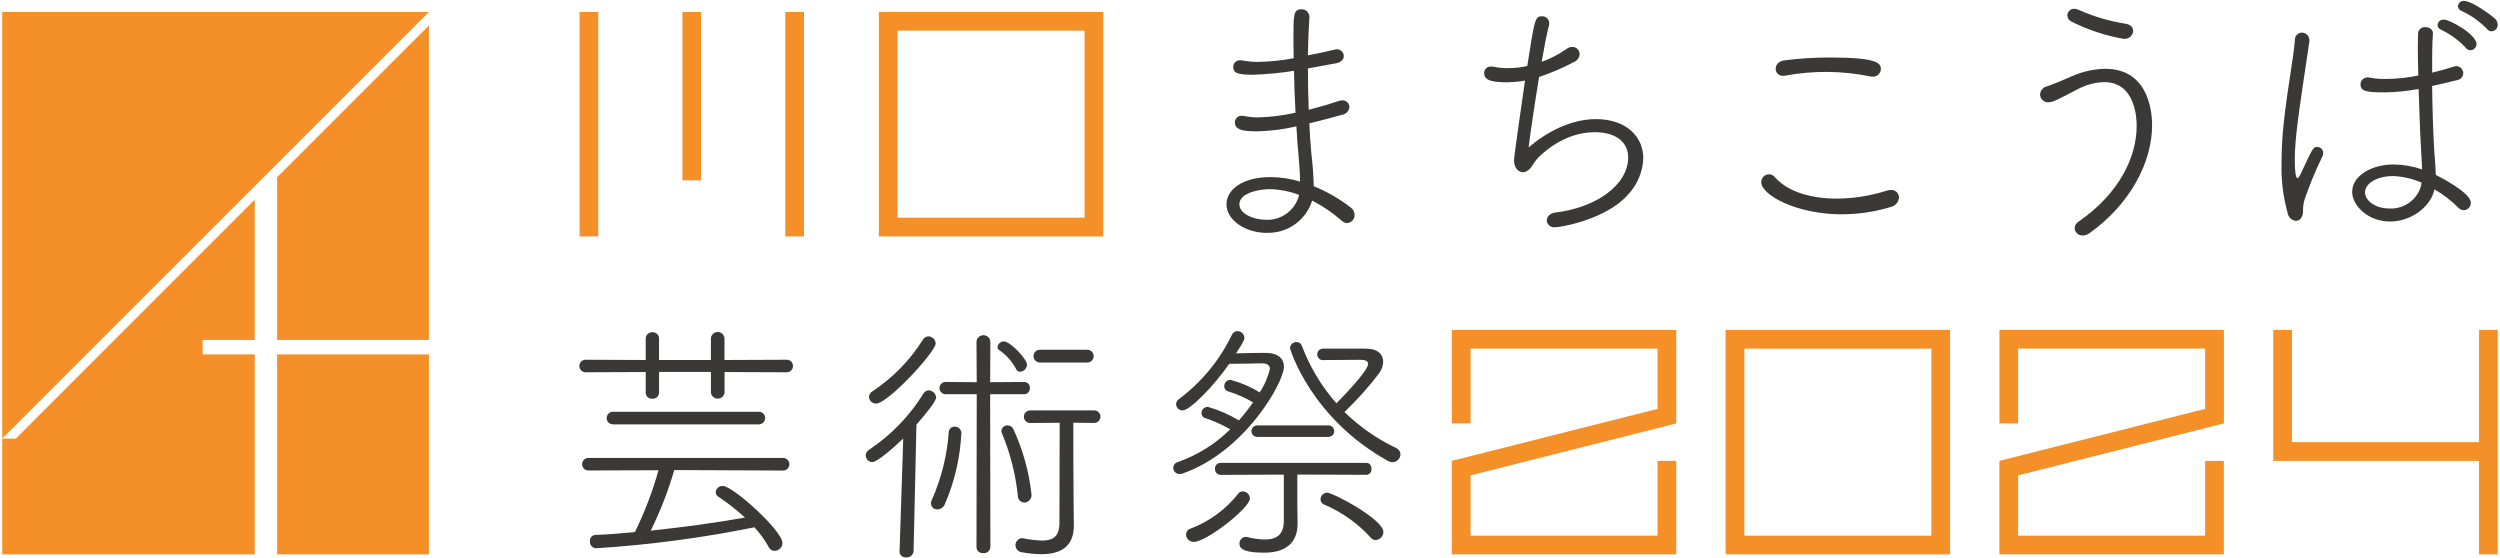
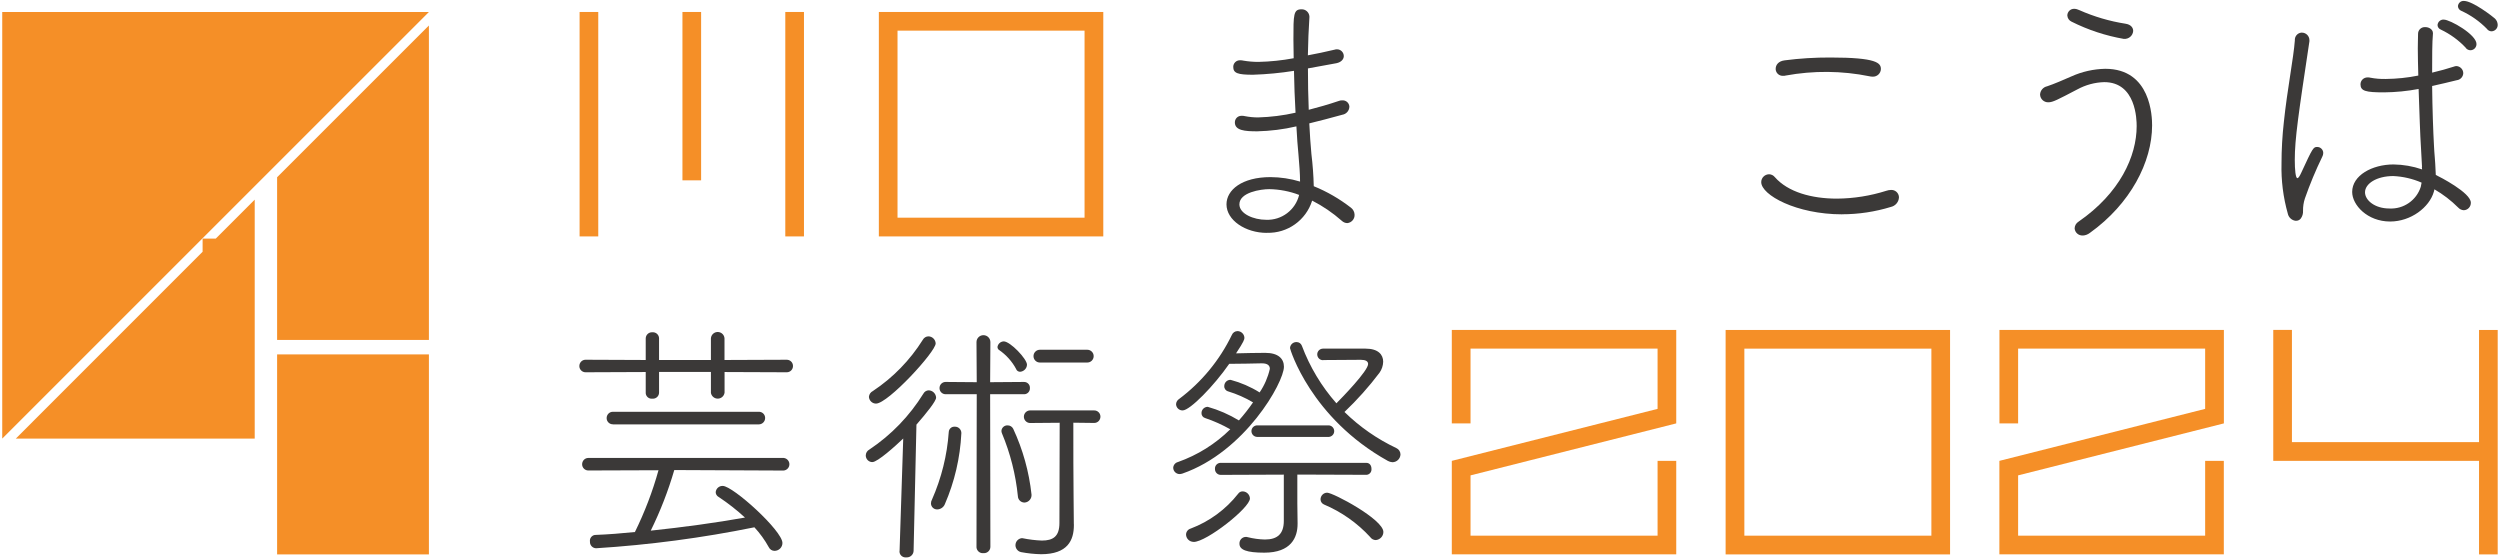
<svg xmlns="http://www.w3.org/2000/svg" viewBox="0 0 403 90" width="403" height="90">
  <defs>
    <style>.v{fill:#f58f27;}.w{fill:#3b3938;}</style>
  </defs>
  <path id="b" class="v" d="M281.19,56.2h30.15v30.15h-30.15v-30.15ZM278.17,89.37h36.18v-36.18h-36.18v36.18Z" />
  <path id="c" class="v" d="M234.03,53.18v15.07h3.02v-12.06h30.15v9.72l-33.17,8.38v15.07h36.18v-15.07h-3.01v12.06h-30.15v-9.72l33.16-8.38v-15.07h-36.18Z" />
  <path id="d" class="v" d="M322.31,53.18v15.07h3.01v-12.06h30.15v9.72l-33.17,8.38v15.07h36.18v-15.07h-3.01v12.06h-30.15v-9.72l33.17-8.38v-15.07h-36.18Z" />
  <path id="e" class="w" d="M204.21,37.54c-3.42,0-6.5-2.03-6.5-4.6,0-2.32,2.49-4.39,7.09-4.39,1.62.01,3.22.25,4.77.72,0-1.35-.13-2.74-.25-4.26-.13-1.31-.25-2.91-.34-4.64-2.08.49-4.2.75-6.33.8-1.98,0-3.59-.13-3.59-1.44,0-.58.45-1.05,1.03-1.06.04,0,.07,0,.11,0,.16,0,.31,0,.46.05.71.14,1.43.21,2.15.21,2.03-.06,4.05-.31,6.03-.76-.13-2.2-.21-4.52-.25-6.75-2.19.35-4.4.56-6.62.63-2.45,0-3.17-.25-3.17-1.27,0-.58.47-1.06,1.05-1.06.04,0,.09,0,.13,0,.14,0,.28.01.42.05.81.14,1.63.21,2.45.21,1.91-.04,3.82-.24,5.69-.59,0-1.05-.04-2.11-.04-3.04,0-4.01,0-4.85,1.31-4.85.68-.02,1.24.51,1.27,1.18v.08c-.13,1.9-.21,4.01-.25,6.16,1.35-.25,2.79-.55,4.39-.93.1-.04.2-.05.3-.04.6,0,1.09.48,1.1,1.08,0,0,0,.02,0,.02,0,.47-.38.97-1.18,1.14l-4.6.84c0,2.24.04,4.52.13,6.67,1.48-.38,3.12-.84,4.86-1.43.17-.07.36-.1.55-.09.59-.04,1.1.41,1.14.99,0,.02,0,.04,0,.06-.03.64-.51,1.17-1.14,1.27-1.98.55-3.76,1.01-5.32,1.39.08,1.77.21,3.46.34,4.94.21,1.72.34,3.46.38,5.19,2.15.87,4.16,2.04,5.99,3.46.36.27.58.69.59,1.14.03.69-.49,1.28-1.18,1.35-.33-.01-.65-.15-.89-.38-1.45-1.28-3.05-2.37-4.77-3.25-.99,3.17-3.98,5.3-7.3,5.19M204.6,30.49c-1.35,0-4.81.51-4.81,2.45,0,1.52,2.28,2.49,4.31,2.49,2.5.1,4.73-1.58,5.32-4.01-1.54-.59-3.16-.9-4.81-.93" />
-   <path id="f" class="w" d="M243.21,13.27c-2.62,0-3.97-.25-3.97-1.52,0-.57.48-1.03,1.05-1.02.03,0,.06,0,.09,0,.16,0,.31,0,.46.04.75.16,1.51.23,2.28.21,1.04,0,2.07-.11,3.08-.34,1.18-7.64,1.27-8.02,2.36-8.02.63-.02,1.16.47,1.18,1.1,0,.01,0,.03,0,.04,0,.11,0,.23-.04.34-.34,1.22-.76,3.42-1.18,5.87,1.44-.52,2.8-1.23,4.05-2.11.26-.19.57-.29.89-.3.65,0,1.18.52,1.18,1.17,0,0,0,0,0,0-.04.57-.4,1.06-.93,1.27-1.8.96-3.68,1.76-5.61,2.41-.76,4.64-1.48,9.58-1.69,11.35,2.91-2.49,6.84-4.56,10.85-4.56,4.9,0,7.64,2.83,7.64,6.33-.09,2.21-.99,4.32-2.53,5.91-3.46,3.88-10.59,5.19-11.69,5.19-.66.09-1.26-.38-1.34-1.04,0-.02,0-.04,0-.06,0-.55.46-1.14,1.39-1.27,6.42-.76,11.73-4.35,11.73-8.9,0-2.23-1.69-4.05-5.4-4.05-5.06,0-8.61,3.59-9.28,4.3-.63.68-1.01,1.86-1.98,2.11-.1.03-.2.05-.3.04-.72,0-1.44-.67-1.44-1.94,0-.67,1.56-11.31,1.77-12.83-.86.16-1.74.25-2.61.25" />
  <path id="g" class="w" d="M296.95,34.55c-7.39,0-13.04-3.12-13.04-5.19,0-.7.57-1.26,1.27-1.27.36.01.7.18.93.47,2.11,2.4,5.91,3.46,10,3.46,2.71-.02,5.4-.45,7.98-1.27.23-.08.47-.12.72-.13.67-.05,1.25.45,1.3,1.12,0,.03,0,.07,0,.1-.04.74-.58,1.36-1.31,1.52-2.54.78-5.19,1.18-7.85,1.18M301.8,12.35c-.14,0-.28-.01-.42-.05-4.47-.91-9.06-.94-13.54-.12-.12.04-.25.05-.38.04-.62.05-1.17-.41-1.22-1.03,0-.04,0-.07,0-.11,0-.59.42-1.22,1.43-1.35,2.45-.32,4.92-.47,7.39-.46,7.47,0,8.14.89,8.14,1.86-.02.7-.61,1.25-1.31,1.23-.03,0-.05,0-.08,0" />
  <path id="h" class="w" d="M335.74,37.96c-.68.04-1.27-.48-1.31-1.16,0,0,0,0,0-.01.02-.44.26-.83.63-1.06,6.67-4.6,9.37-10.55,9.37-15.4,0-1.01-.08-7.09-5.23-7.09-1.52.04-3.01.45-4.35,1.18-3.16,1.65-3.93,2.07-4.64,2.07-.71.03-1.32-.52-1.35-1.23,0-.01,0-.02,0-.04.04-.64.51-1.18,1.14-1.31,1.14-.38,2.7-1.06,3.93-1.6,1.71-.77,3.56-1.18,5.44-1.22,7.39,0,7.55,7.76,7.55,9.12,0,5.91-3.5,12.66-10.04,17.34-.33.25-.72.4-1.14.42M342.41,6.28c-2.95-.51-5.81-1.45-8.48-2.79-.4-.18-.66-.57-.68-1.01.02-.6.52-1.08,1.12-1.06,0,0,0,0,.01,0,.28.01.55.09.8.21,2.37,1.05,4.87,1.79,7.43,2.19.88.13,1.26.63,1.26,1.18-.06.76-.72,1.32-1.48,1.27" />
  <path id="i" class="w" d="M370.14,35.6c-.67-.04-1.22-.53-1.35-1.18-.74-2.62-1.08-5.34-1.01-8.06,0-2.24.13-4.48.38-6.71.55-5.23,1.56-10.3,1.77-13.13-.05-.64.42-1.21,1.06-1.26.02,0,.05,0,.07,0,.68,0,1.22.55,1.22,1.22h0v.17c-1.77,11.77-2.36,15.74-2.36,19.12,0,1.6.13,2.95.42,2.95.17,0,.38-.34.63-.89,1.85-4.01,1.94-4.14,2.57-4.14.53,0,.97.44.97.97,0,.22-.06.44-.17.63-1.06,2.18-1.99,4.42-2.79,6.71-.21.64-.31,1.31-.3,1.98.03.45-.1.9-.38,1.27-.18.23-.47.35-.76.34M390.43,26.91l-.17-3.12c-.13-1.9-.25-5.69-.38-9.45-1.84.35-3.7.53-5.57.55-2.96,0-3.8-.21-3.8-1.31.01-.62.52-1.11,1.14-1.1.03,0,.05,0,.08,0,.11,0,.23,0,.34.04.83.16,1.68.23,2.53.21,1.76-.02,3.51-.2,5.23-.55-.04-1.6-.08-3.12-.08-4.39,0-.93.04-1.73.04-2.32-.01-.6.46-1.09,1.06-1.1.04,0,.08,0,.12,0,.59,0,1.22.38,1.22.97v.08c-.13,1.44-.13,3.76-.13,6.29,1.27-.3,2.45-.63,3.5-.97.12-.05.25-.08.38-.09.62.01,1.13.52,1.14,1.14-.02.59-.47,1.08-1.05,1.14-1.31.34-2.66.63-3.97.93.04,3.63.17,7.38.3,9.66.04,1.1.21,2.49.25,3.88,0,.25.04.55.04.8.63.3,5.65,2.87,5.65,4.47.02.65-.49,1.2-1.14,1.22-.34-.02-.66-.17-.89-.42-1.15-1.15-2.44-2.14-3.84-2.95l-.09.38c-.72,2.53-3.71,4.81-7.05,4.81-3.67,0-6.12-2.66-6.12-4.77,0-2.66,3.21-4.43,6.67-4.43,1.57.02,3.12.29,4.6.8l-.04-.41ZM385.8,28.38c-2.7,0-4.56,1.23-4.56,2.62,0,1.27,1.56,2.61,3.93,2.61,2.29.12,4.37-1.32,5.06-3.5l.13-.67c-1.44-.63-2.99-.99-4.56-1.06M397.49,7.71c-1.15-1.23-2.53-2.23-4.05-2.95-.3-.12-.5-.4-.51-.72.04-.52.49-.92,1.01-.88,1.01,0,5.27,2.41,5.27,3.93.01.55-.42,1-.97,1.01-.3,0-.58-.14-.76-.38M400.91,4.67c-1.19-1.22-2.59-2.21-4.14-2.92-.32-.12-.54-.42-.55-.76.04-.5.47-.88.97-.84,0,0,0,0,0,0,1.43,0,4.77,2.62,4.98,2.83.28.26.45.63.46,1.02.01.57-.44,1.04-1.01,1.05-.28-.01-.55-.15-.72-.38" />
  <rect id="j" class="v" x="44.67" y="57.13" width="24.47" height="32.24" />
  <path id="k" class="v" d="M.36,1.93v68.77L69.14,1.93H.36Z" />
-   <path id="l" class="v" d="M32.66,57.13v-2.33h8.4v-22.62L2.55,70.7H.36v18.67h40.7v-32.24h-8.4Z" />
+   <path id="l" class="v" d="M32.66,57.13v-2.33h8.4v-22.62L2.55,70.7H.36h40.7v-32.24h-8.4Z" />
  <path id="m" class="v" d="M44.67,54.8h24.47V4.11l-24.47,24.46v26.23Z" />
  <path id="n" class="v" d="M141.67,38.11h36.18V1.93h-36.18v36.18ZM174.83,35.09h-30.15V4.94h30.15v30.15Z" />
  <rect id="o" class="v" x="93.43" y="1.93" width="3.01" height="36.18" />
  <rect id="p" class="v" x="110.01" y="1.93" width="3.01" height="27.14" />
  <rect id="q" class="v" x="126.59" y="1.93" width="3.01" height="36.18" />
  <path id="r" class="w" d="M116.8,59.96v3.33c-.08.61-.63,1.04-1.24.96-.49-.06-.88-.44-.96-.92v-3.37h-8.36v3.33c0,.54-.45.98-.99.98-.04,0-.07,0-.11,0-.53.05-1-.34-1.05-.87,0-.02,0-.04,0-.06v-3.37l-9.66.04c-.56.02-1.03-.42-1.04-.98s.42-1.03.98-1.04c.02,0,.04,0,.06,0l9.66.04v-3.5c.02-.56.49-.99,1.05-.97.02,0,.04,0,.05,0,.55-.03,1.02.39,1.05.94,0,0,0,.02,0,.03v3.5h8.36v-3.5c.05-.61.58-1.06,1.18-1.01.54.04.97.47,1.01,1.01v3.5l10-.04c.56-.02,1.03.42,1.04.98.02.56-.42,1.03-.98,1.04-.02,0-.04,0-.06,0l-10-.04ZM108.7,75.75c-.98,3.37-2.25,6.64-3.8,9.79,5.19-.55,10.51-1.27,15.19-2.11-1.33-1.22-2.76-2.34-4.26-3.33-.28-.15-.45-.44-.46-.76.05-.59.55-1.03,1.14-1.01,1.64,0,9.62,7.22,9.62,9.2,0,.7-.57,1.26-1.27,1.27-.4,0-.76-.23-.93-.59-.64-1.16-1.42-2.24-2.32-3.21-8.42,1.71-16.95,2.84-25.53,3.38-.56-.02-1-.49-.98-1.05,0-.02,0-.04,0-.05-.07-.51.3-.98.81-1.05.02,0,.05,0,.07,0,2.07-.08,4.22-.25,6.37-.47,1.57-3.19,2.85-6.53,3.8-9.96l-11.27.04c-.56.02-1.03-.42-1.04-.98s.42-1.03.98-1.04c.02,0,.04,0,.06,0h31.27c.56-.05,1.05.37,1.1.93.05.56-.37,1.05-.93,1.1-.06,0-.11,0-.17,0l-17.47-.08ZM98.83,68.4c-.56.02-1.03-.42-1.04-.98s.42-1.03.98-1.04c.02,0,.04,0,.06,0h23.46c.56-.03,1.03.4,1.05.96,0,.02,0,.03,0,.05,0,.56-.46,1.02-1.02,1.02-.03,0-.05,0-.08,0h-23.42Z" />
  <path id="s" class="w" d="M145.01,88.83l.59-18.14c-1.27,1.22-4.14,3.8-4.98,3.8-.58,0-1.05-.48-1.06-1.06,0-.41.23-.78.59-.97,3.51-2.34,6.47-5.41,8.69-8.99.17-.33.51-.55.88-.55.64.03,1.15.54,1.18,1.18,0,.55-1.48,2.41-3.17,4.35l-.46,20.38c-.04.6-.56,1.06-1.16,1.02,0,0-.01,0-.02,0-.54.06-1.03-.32-1.09-.86,0-.04,0-.07,0-.11v-.05ZM140.07,63.97c.03-.4.27-.75.63-.93,3.24-2.15,5.99-4.97,8.06-8.27.18-.33.52-.54.89-.55.63,0,1.15.51,1.18,1.14,0,1.35-7.68,9.7-9.62,9.7-.61,0-1.11-.49-1.14-1.1M151.08,82.12c-.55.01-1-.42-1.01-.97,0,0,0,0,0,0,0-.22.06-.44.17-.63,1.52-3.45,2.44-7.13,2.7-10.89.03-.5.45-.88.95-.85,0,0,.01,0,.02,0,.56-.02,1.03.41,1.06.98,0,.03,0,.05,0,.08-.19,3.94-1.09,7.81-2.66,11.43-.2.5-.68.83-1.22.85M157.45,63.55h-4.98c-.55.02-1.01-.41-1.02-.96-.02-.55.41-1.01.96-1.02.02,0,.04,0,.06,0l4.98.04-.04-6.46c0-.62.5-1.12,1.12-1.12s1.12.5,1.12,1.12l-.04,6.46,5.44-.04c.51-.02.95.37.97.88,0,.03,0,.06,0,.09.04.52-.35.97-.86,1.01-.04,0-.07,0-.11,0h-5.44l.04,24.6c0,.57-.48,1.03-1.05,1.02-.03,0-.06,0-.09,0-.56.05-1.05-.37-1.1-.93,0-.03,0-.05,0-.08l.04-24.6ZM163.83,59.54c-.67-1.27-1.64-2.35-2.83-3.16-.13-.1-.2-.26-.21-.42.06-.52.49-.91,1.01-.93,1.05,0,3.75,2.83,3.75,3.76-.02.6-.5,1.09-1.1,1.14-.27,0-.51-.14-.63-.38M164.08,79.97c-.35-3.48-1.22-6.9-2.57-10.13-.05-.12-.08-.25-.08-.38.03-.52.48-.92,1.01-.89,0,0,0,0,0,0,.38,0,.72.21.89.55,1.56,3.35,2.55,6.92,2.95,10.59.06.66-.44,1.25-1.1,1.3-.01,0-.03,0-.04,0-.58,0-1.05-.47-1.06-1.05M173.11,84.52v.13c0,2.45-1.01,4.69-5.28,4.69-1.09-.02-2.18-.14-3.25-.34-.61-.14-1-.75-.86-1.36.1-.46.48-.81.94-.88h.17c1.03.21,2.07.34,3.12.38,1.82,0,2.83-.67,2.83-2.83,0-2.95.04-12.07.04-16.16l-4.81.04c-.56-.03-.99-.51-.96-1.07.03-.52.44-.93.96-.96h10.34c.56-.02,1.03.42,1.04.98s-.42,1.03-.98,1.04c-.02,0-.04,0-.06,0l-3.33-.04c0,3.04,0,10,.04,11.99l.04,4.39ZM167.63,58.44c-.57,0-1.03-.46-1.03-1.03s.46-1.03,1.03-1.03h7.64c.57,0,1.03.46,1.03,1.03s-.46,1.03-1.03,1.03h-7.64Z" />
  <path id="t" class="w" d="M197.98,63.09c-.39-.1-.65-.45-.63-.85,0-.55.43-1.01.99-1.01,0,0,.02,0,.03,0,1.65.44,3.23,1.12,4.68,2.03.78-1.15,1.34-2.44,1.65-3.8,0-.55-.38-.89-1.27-.89h-.13c-1.14.05-3.42.05-5.15.08-2.45,3.54-6.33,7.51-7.51,7.51-.57.01-1.04-.44-1.06-1.01.02-.35.21-.66.51-.85,3.61-2.71,6.52-6.24,8.48-10.3.15-.38.52-.63.93-.63.6.02,1.08.5,1.1,1.1,0,.21-.08.59-1.35,2.49,1.6-.04,3.17-.08,4.64-.08h.08c2.07,0,3,.93,3,2.24,0,2.53-6.29,13.72-16.37,17.22-.14.04-.28.07-.42.08-.57.01-1.04-.44-1.06-1.01.02-.44.33-.82.76-.93,3.17-1.12,6.05-2.92,8.44-5.28-1.29-.73-2.65-1.34-4.05-1.81-.36-.1-.6-.43-.59-.8,0-.55.44-1,.99-1.01,0,0,.01,0,.02,0,1.77.5,3.45,1.24,5.02,2.19.82-.92,1.58-1.89,2.28-2.91-1.26-.75-2.61-1.34-4.01-1.77M192.41,87.35c-.66,0-1.2-.52-1.22-1.18.01-.46.32-.85.76-.97,3.01-1.14,5.65-3.08,7.64-5.61.17-.25.46-.4.76-.38.62.03,1.11.52,1.14,1.14,0,1.52-7,7.01-9.07,7.01M209.13,76.51v4.64l.04,3.17v.13c0,2.2-1.05,4.64-5.36,4.64-2.87,0-4.01-.46-4.01-1.44-.03-.58.41-1.07.99-1.1,0,0,.02,0,.03,0,.1,0,.2,0,.3.04.91.23,1.85.36,2.79.38,2.03,0,3.04-.93,3.04-3v-7.46l-10.17.04c-.52,0-.94-.43-.93-.96,0,0,0,0,0-.01-.03-.51.36-.94.87-.97.02,0,.04,0,.06,0h23.45c.59,0,.85.46.85.97.05.48-.29.91-.77.96-.02,0-.05,0-.07,0l-11.09-.04ZM202.63,70.43c-.51-.02-.91-.45-.9-.96.02-.49.41-.88.9-.9h11.6c.51.05.89.51.84,1.02-.04.44-.39.79-.84.84h-11.6ZM213.3,58.06c-.51.02-.94-.38-.96-.9-.02-.51.38-.94.9-.96.02,0,.04,0,.06,0h6.84c2.03,0,2.83.97,2.83,2.11-.02.64-.22,1.25-.59,1.77-1.7,2.26-3.6,4.38-5.65,6.33,2.44,2.39,5.27,4.36,8.36,5.82.4.18.66.57.67,1.01-.02.71-.6,1.27-1.31,1.27-.25-.02-.5-.09-.72-.21-12.45-6.92-15.78-18.02-15.78-18.19.03-.56.5-.99,1.06-.97.38,0,.72.23.85.59,1.28,3.41,3.16,6.55,5.57,9.28.89-.89,5.11-5.23,5.11-6.33,0-.46-.42-.68-1.18-.68l-6.03.04ZM220.89,86.59c-2.08-2.27-4.63-4.07-7.47-5.27-.32-.14-.54-.45-.55-.8-.01-.59.46-1.09,1.06-1.1.97,0,9.07,4.3,9.07,6.33,0,.69-.54,1.25-1.22,1.31-.35,0-.68-.18-.89-.46" />
  <path id="u" class="v" d="M399.62,53.18v18.09h-30.16v-18.09h-3.01v21.11h33.17v15.08h3.01v-36.18h-3.01Z" />
</svg>